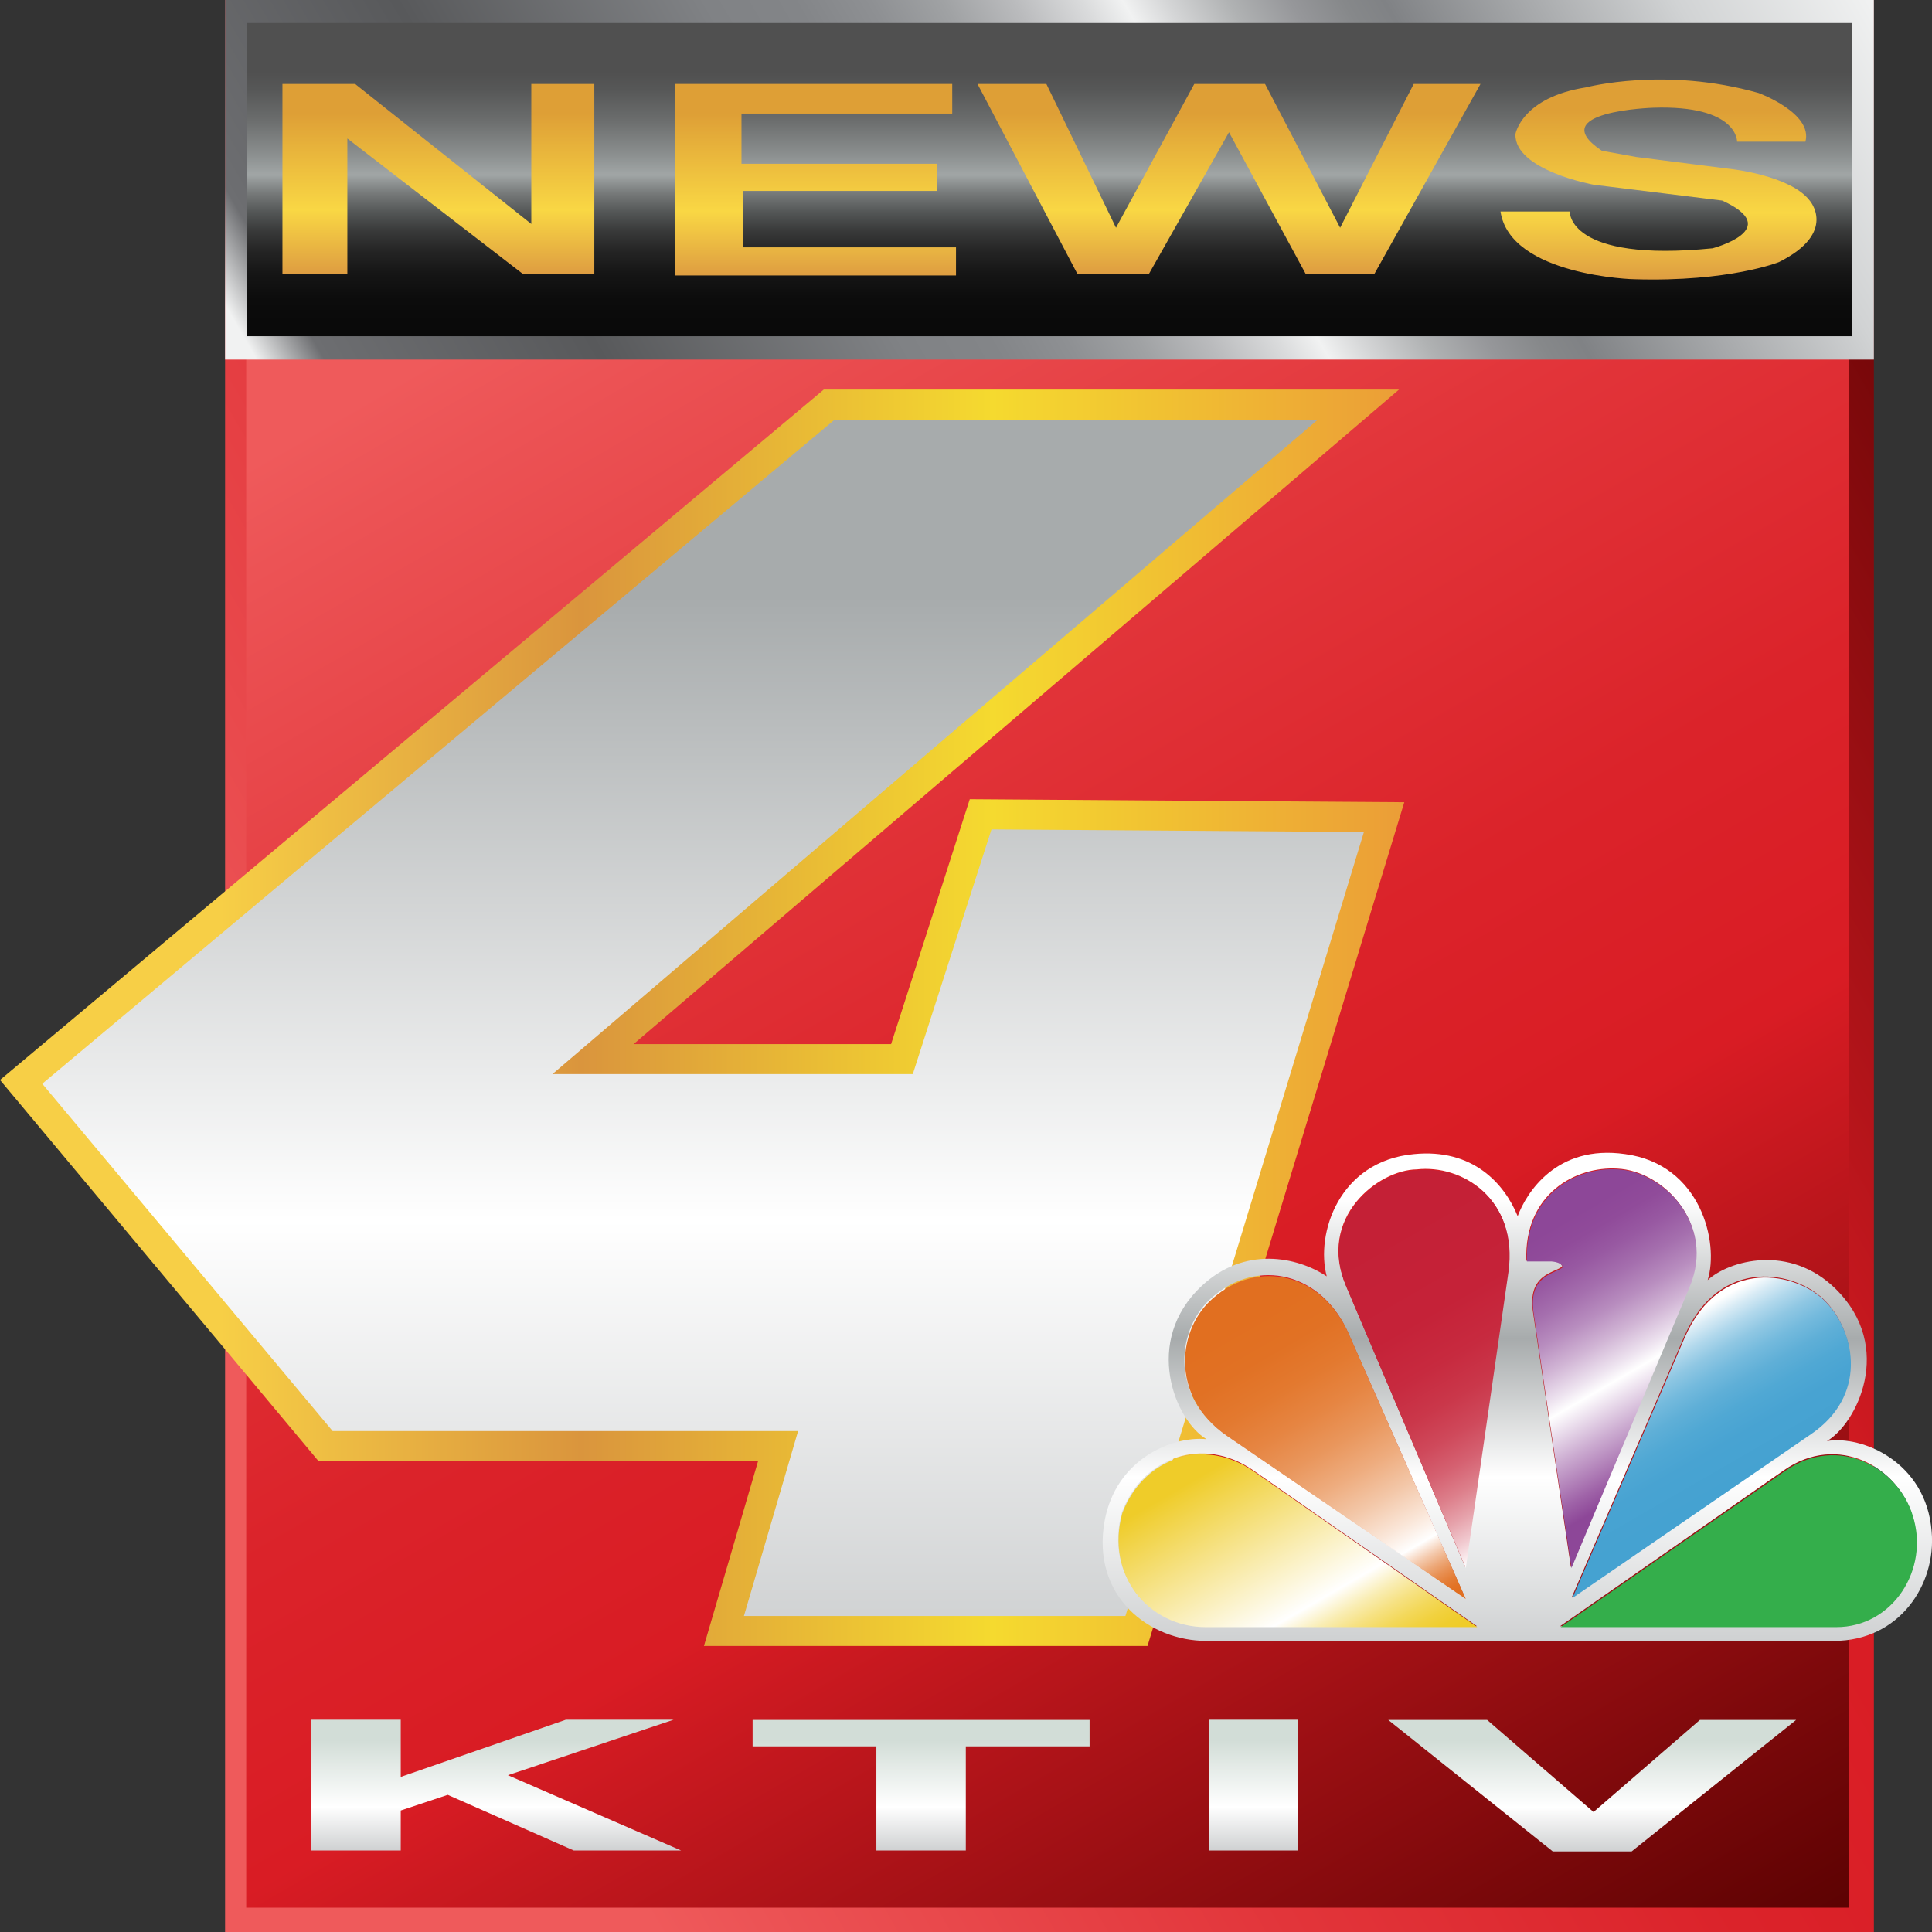
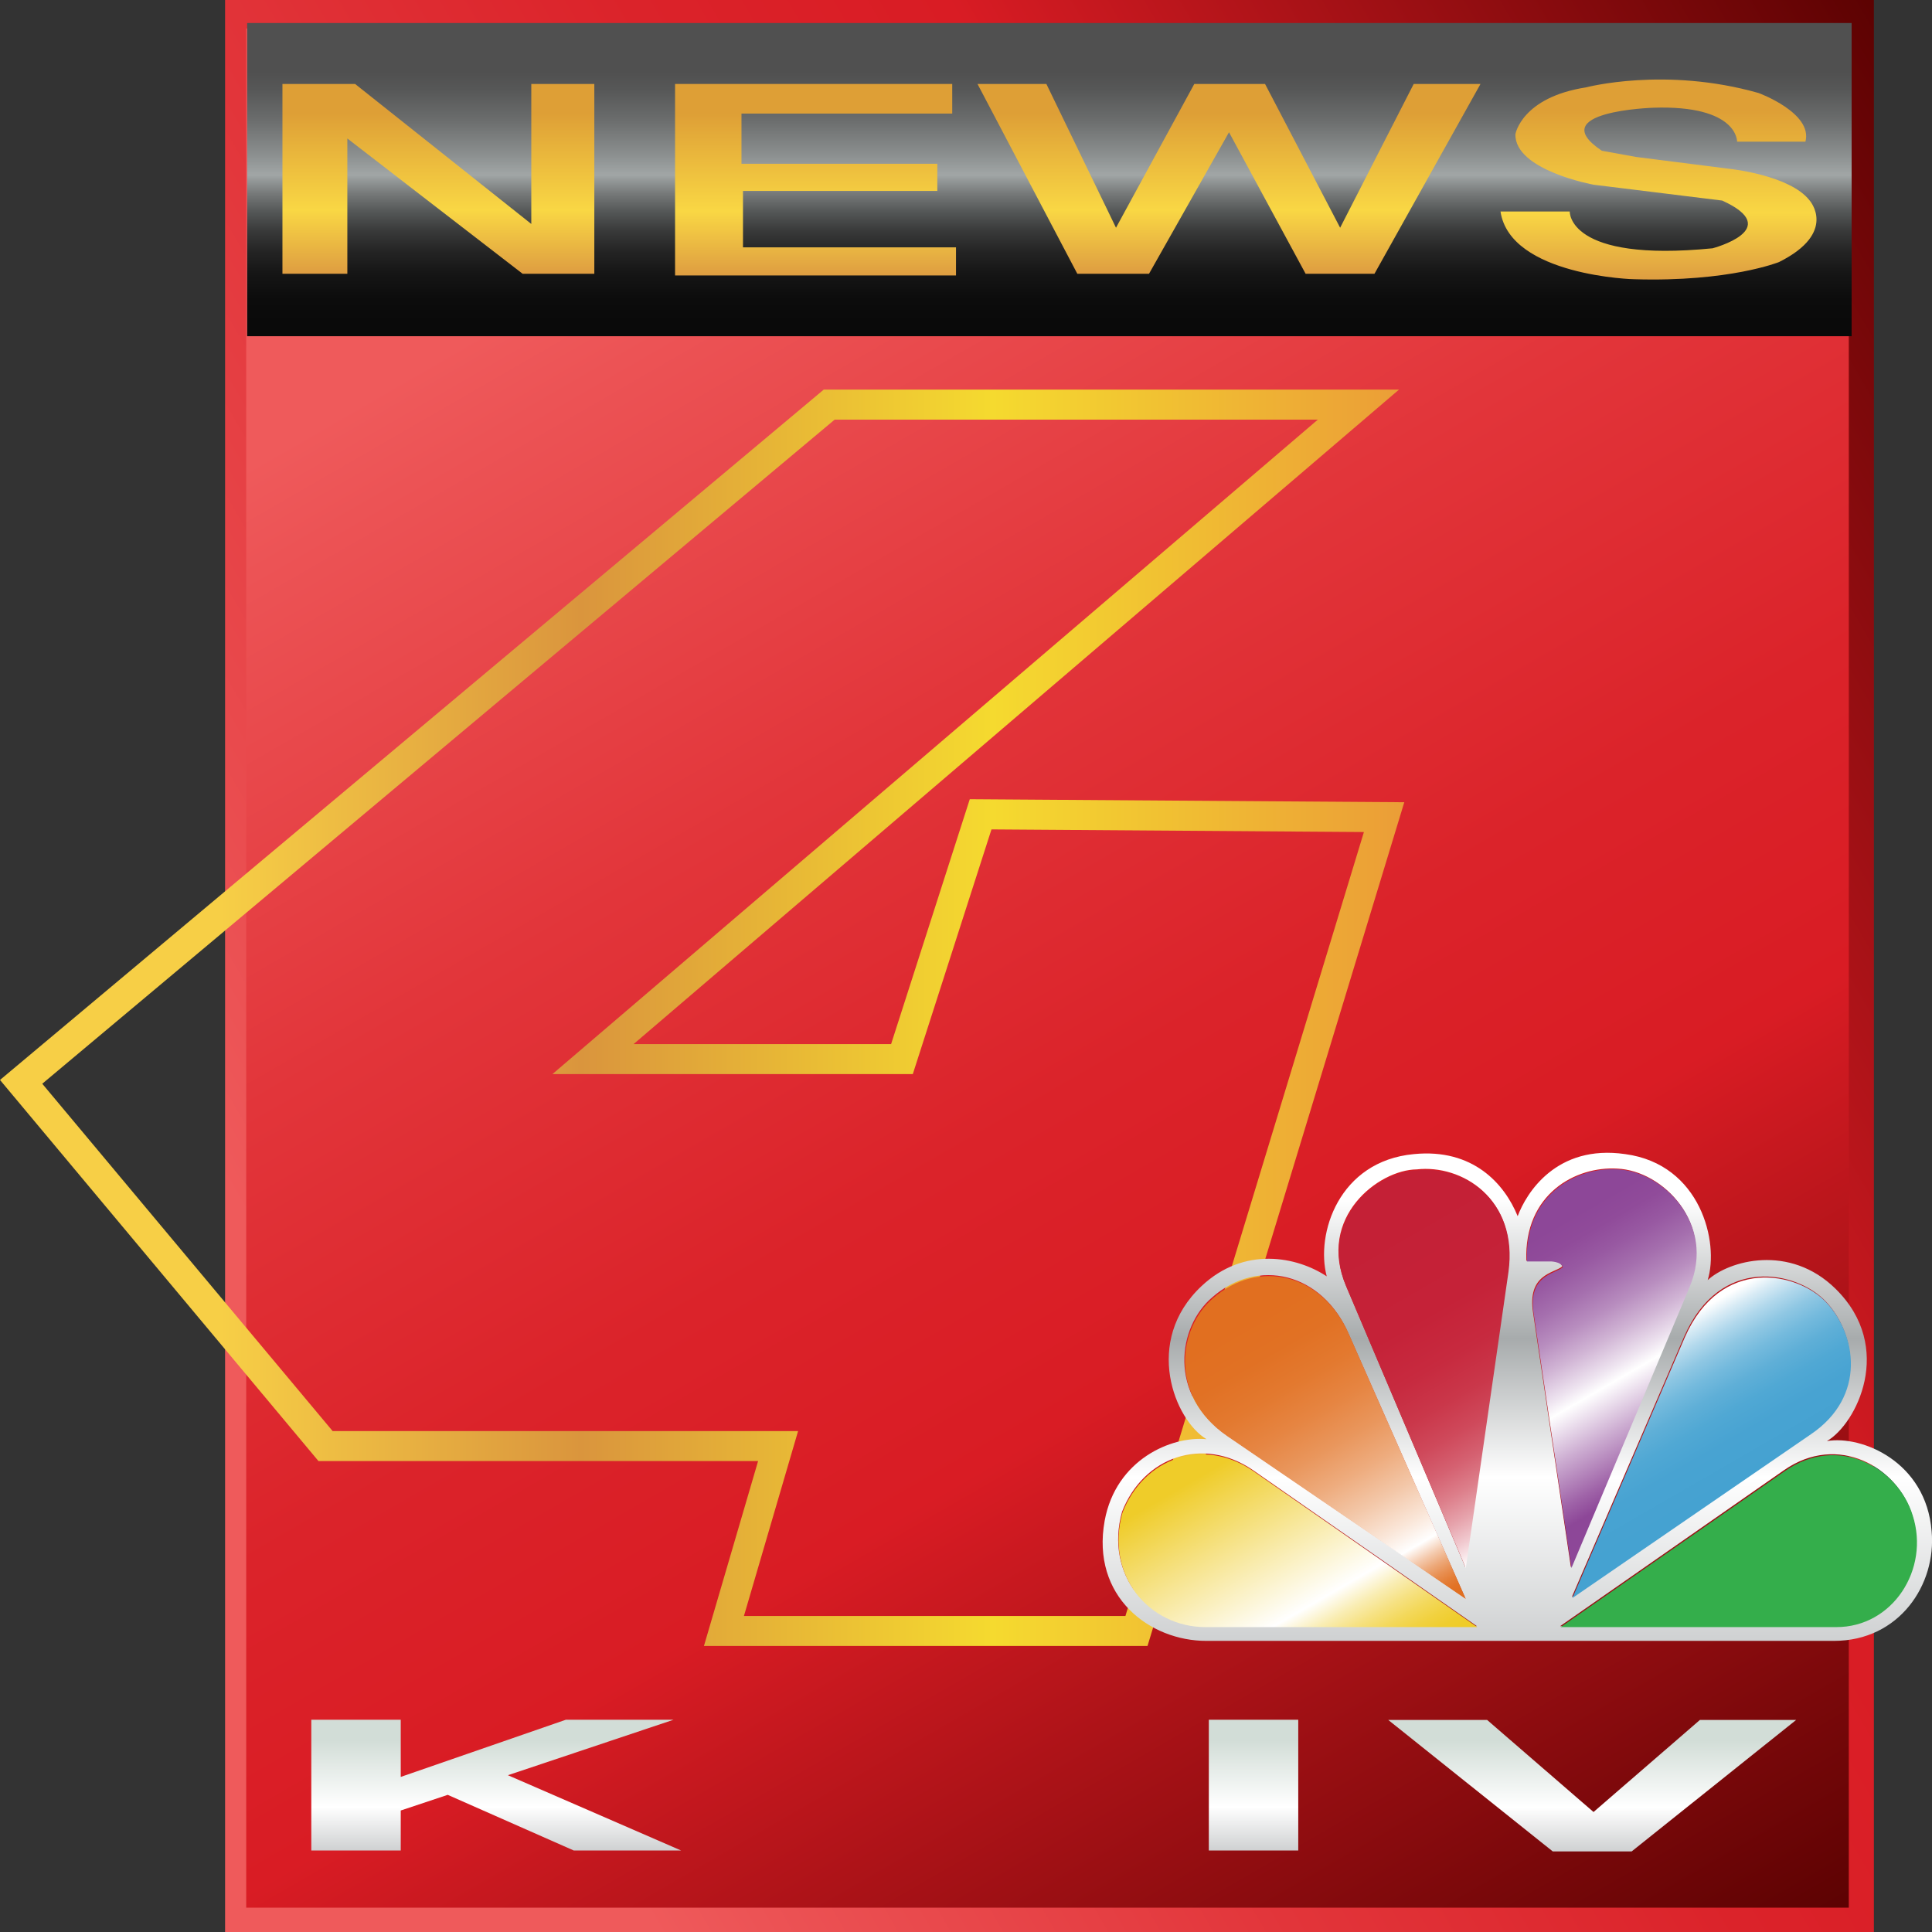
<svg xmlns="http://www.w3.org/2000/svg" version="1.1" id="Layer_1" x="0px" y="0px" viewBox="0 0 1024 1024" style="enable-background:new 0 0 1024 1024;" xml:space="preserve">
  <rect x="0" y="0" width="1024" height="1024" fill="#333333" stroke="none" />
  <style type="text/css">
	.st0{fill:url(#SVGID_1_);}
	.st1{fill:url(#SVGID_2_);}
	.st2{fill:url(#SVGID_3_);}
	.st3{fill:url(#SVGID_4_);}
	.st4{fill:url(#SVGID_5_);}
	.st5{fill:#34AE4B;}
	.st6{fill:url(#SVGID_6_);}
	.st7{fill:url(#SVGID_7_);}
	.st8{fill:url(#SVGID_8_);}
	.st9{fill:url(#SVGID_9_);}
	.st10{fill:url(#SVGID_10_);}
	.st11{fill:url(#SVGID_11_);}
	.st12{fill:url(#SVGID_12_);}
	.st13{fill:url(#SVGID_13_);}
	.st14{fill:url(#SVGID_14_);}
	.st15{fill:url(#SVGID_15_);}
	.st16{fill:url(#SVGID_16_);}
	.st17{fill:url(#SVGID_17_);}
	.st18{fill:url(#SVGID_18_);}
	.st19{fill:url(#SVGID_19_);}
	.st20{fill:url(#SVGID_20_);}
</style>
  <g>
    <g>
      <linearGradient id="SVGID_1_" gradientUnits="userSpaceOnUse" x1="6.829" y1="829.215" x2="1105.693" y2="194.785">
        <stop offset="0.156" style="stop-color:#EF5A5B" />
        <stop offset="0.196" style="stop-color:#EC5355" />
        <stop offset="0.386" style="stop-color:#E2353A" />
        <stop offset="0.549" style="stop-color:#DB232A" />
        <stop offset="0.665" style="stop-color:#D91C24" />
        <stop offset="1" style="stop-color:#5C0202" />
      </linearGradient>
      <rect x="119.3" class="st0" width="873.9" height="1024" />
      <linearGradient id="SVGID_2_" gradientUnits="userSpaceOnUse" x1="233.374" y1="-44.271" x2="877.033" y2="1070.579">
        <stop offset="0.156" style="stop-color:#EF5A5B" />
        <stop offset="0.196" style="stop-color:#EC5355" />
        <stop offset="0.386" style="stop-color:#E2353A" />
        <stop offset="0.549" style="stop-color:#DB232A" />
        <stop offset="0.665" style="stop-color:#D91C24" />
        <stop offset="1" style="stop-color:#5C0202" />
      </linearGradient>
      <rect x="130.5" y="15.1" class="st1" width="849.4" height="996" />
    </g>
    <g>
      <linearGradient id="SVGID_3_" gradientUnits="userSpaceOnUse" x1="372.366" y1="214.45" x2="372.366" y2="864.447">
        <stop offset="0.156" style="stop-color:#A7ABAC" />
        <stop offset="0.665" style="stop-color:#FFFFFF" />
        <stop offset="1" style="stop-color:#CFD1D2" />
      </linearGradient>
-       <polygon class="st2" points="439.5,214.5 11.2,573.4 172.5,766.4 412.3,766.4 383.7,864.4 602.4,864.4 733.6,433.1 519.7,431.6     478.1,561.3 314.3,561.3 720,214.5   " />
      <linearGradient id="SVGID_4_" gradientUnits="userSpaceOnUse" x1="0" y1="539.449" x2="744.246" y2="539.449">
        <stop offset="0.156" style="stop-color:#F7CF46" />
        <stop offset="0.414" style="stop-color:#DA953D" />
        <stop offset="0.707" style="stop-color:#F5DA2F" />
        <stop offset="1" style="stop-color:#EB9D37" />
      </linearGradient>
      <path class="st3" d="M608.2,872.4H373.1l28.7-98H168.8L0,572.4l436.6-365.9h304.9L335.8,553.4h136.5L514,423.6l230.3,1.6    L608.2,872.4z M394.3,856.5h202.2L722.9,441l-197.4-1.4l-41.7,129.7h-191l405.7-346.9H442.4l-420,352l153.9,184.1h246.7    L394.3,856.5z" />
    </g>
    <g>
      <linearGradient id="SVGID_5_" gradientUnits="userSpaceOnUse" x1="804.165" y1="610.955" x2="804.165" y2="869.62">
        <stop offset="9.619211e-02" style="stop-color:#FFFFFF" />
        <stop offset="0.381" style="stop-color:#A7ABAC" />
        <stop offset="0.665" style="stop-color:#FFFFFF" />
        <stop offset="1" style="stop-color:#CFD1D2" />
      </linearGradient>
      <path class="st4" d="M1023.8,811.6c-2.9-36.9-37.1-51-55.5-47.8c15.4-8.8,36.3-49.5,4.6-80.7c-24.4-24-56.5-15-67.8-4.6    c6.2-19.8-3.6-61.4-43.7-66.8c-36.6-5.3-52.5,20.8-57,32.9c-7-17.2-23.7-36-55-32.9c-39.8,3.7-52.2,42.3-46.2,64.8    c-15.8-10.5-43.7-16.1-66.3,5.1c-31.3,29.3-14.2,71.3,2.6,81.2c-18.5-1.8-48,10.7-54,43.2c-7.3,40.3,23.9,63.8,54,63.7h332.5    C1006.7,869.7,1026.4,839.8,1023.8,811.6z M642.4,687.7c24.3-21.4,58.5-13.2,72.5,19.5L776.6,847l-126.4-86.3    C618.8,739.1,624.3,703.2,642.4,687.7z M638.9,861.9c-29.9,0.1-53.5-27.3-44.2-60.6c11.3-29.2,42.9-40.3,69.4-22.1l118.7,82.7    H638.9z M799.2,673.8l-22.6,156.7l-63.2-149c-15.4-36.2,17.2-61.5,37.5-61.7C774.6,617.1,804.6,635.1,799.2,673.8z M967.7,689.8    c15.9,16.8,21.4,49.8-8.2,69.9l-126.4,86.8l59.6-138.2C911.7,665,952.4,673.6,967.7,689.8z M828,671.3c-0.6-3.2-7.1-3.2-7.2-3.1    H809c-1.3-35.3,26.1-50.2,48.3-48.8c24,1.1,51.8,29,38,62.2l-62.7,149l-20-134.6C809.3,675.3,823.5,674.9,828,671.3z M972.9,861.9    H826.9l118.7-82.7c28.6-19.9,60.2-1.5,67.8,23.6C1022.6,831.2,1002.9,862,972.9,861.9z" />
      <path class="st5" d="M973.2,862.4h-146L946,779.7c28.6-19.9,60.2-1.5,67.8,23.6C1022.9,831.7,1003.2,862.5,973.2,862.4    L973.2,862.4z" />
      <linearGradient id="SVGID_6_" gradientUnits="userSpaceOnUse" x1="918.366" y1="797.96" x2="867.511" y2="709.876">
        <stop offset="9.660034e-02" style="stop-color:#45A2D1" />
        <stop offset="0.3" style="stop-color:#48A3D2" />
        <stop offset="0.431" style="stop-color:#50A8D4" />
        <stop offset="0.541" style="stop-color:#5FAFD7" />
        <stop offset="0.641" style="stop-color:#74BADD" />
        <stop offset="0.733" style="stop-color:#8FC7E3" />
        <stop offset="0.819" style="stop-color:#B1D8EC" />
        <stop offset="0.899" style="stop-color:#D8EBF5" />
        <stop offset="0.968" style="stop-color:#FFFFFF" />
      </linearGradient>
      <path class="st6" d="M959.8,760.2L833.4,847L893,708.8c19-43.2,59.7-34.7,75-18.5C983.9,707.1,989.5,740.1,959.8,760.2    L959.8,760.2z" />
      <linearGradient id="SVGID_7_" gradientUnits="userSpaceOnUse" x1="807.035" y1="639.841" x2="896.308" y2="794.466">
        <stop offset="9.619211e-02" style="stop-color:#8D4798" />
        <stop offset="0.162" style="stop-color:#904B9A" />
        <stop offset="0.234" style="stop-color:#9859A2" />
        <stop offset="0.309" style="stop-color:#A56FAE" />
        <stop offset="0.387" style="stop-color:#B88DBF" />
        <stop offset="0.465" style="stop-color:#D1B5D5" />
        <stop offset="0.544" style="stop-color:#EEE4F0" />
        <stop offset="0.584" style="stop-color:#FFFFFF" />
        <stop offset="0.712" style="stop-color:#CCACD1" />
        <stop offset="0.834" style="stop-color:#9F63A8" />
        <stop offset="0.89" style="stop-color:#8D4798" />
      </linearGradient>
      <path class="st7" d="M895.6,682l-62.7,149.1l-20-134.7c-3.2-20.6,10.9-21,15.4-24.7c-0.7-3.2-7.1-3.2-7.2-3.1h-11.8    c-1.3-35.3,26.1-50.3,48.3-48.8C881.6,621,909.4,648.8,895.6,682L895.6,682z" />
      <linearGradient id="SVGID_8_" gradientUnits="userSpaceOnUse" x1="724.528" y1="630.726" x2="824.371" y2="803.659">
        <stop offset="9.619211e-02" style="stop-color:#C42036" />
        <stop offset="0.367" style="stop-color:#C52238" />
        <stop offset="0.495" style="stop-color:#C72A3F" />
        <stop offset="0.594" style="stop-color:#CA374A" />
        <stop offset="0.678" style="stop-color:#CF495B" />
        <stop offset="0.752" style="stop-color:#D56171" />
        <stop offset="0.819" style="stop-color:#DD7F8B" />
        <stop offset="0.881" style="stop-color:#E6A2AB" />
        <stop offset="0.939" style="stop-color:#F1CAD0" />
        <stop offset="0.992" style="stop-color:#FDF7F8" />
        <stop offset="1" style="stop-color:#FFFFFF" />
      </linearGradient>
-       <path class="st8" d="M799.5,674.3l-22.6,156.8L713.6,682c-15.4-36.2,17.2-61.5,37.5-61.7C774.9,617.6,804.9,635.6,799.5,674.3    L799.5,674.3z" />
+       <path class="st8" d="M799.5,674.3l-22.6,156.8L713.6,682c-15.4-36.2,17.2-61.5,37.5-61.7C774.9,617.6,804.9,635.6,799.5,674.3    L799.5,674.3" />
      <linearGradient id="SVGID_9_" gradientUnits="userSpaceOnUse" x1="650.035" y1="682.798" x2="753.071" y2="861.263">
        <stop offset="9.619211e-02" style="stop-color:#E16F20" />
        <stop offset="0.202" style="stop-color:#E17124" />
        <stop offset="0.3" style="stop-color:#E3792F" />
        <stop offset="0.394" style="stop-color:#E68542" />
        <stop offset="0.487" style="stop-color:#E9965C" />
        <stop offset="0.578" style="stop-color:#EEAC7E" />
        <stop offset="0.668" style="stop-color:#F3C7A8" />
        <stop offset="0.756" style="stop-color:#FAE6D8" />
        <stop offset="0.818" style="stop-color:#FFFFFF" />
        <stop offset="0.828" style="stop-color:#FCF0E8" />
        <stop offset="0.857" style="stop-color:#F4C9AC" />
        <stop offset="0.885" style="stop-color:#EDA97A" />
        <stop offset="0.911" style="stop-color:#E89053" />
        <stop offset="0.935" style="stop-color:#E47E37" />
        <stop offset="0.956" style="stop-color:#E27326" />
        <stop offset="0.972" style="stop-color:#E16F20" />
      </linearGradient>
      <path class="st9" d="M715.2,707.7l61.7,139.8l-126.4-86.3c-31.4-21.6-25.8-57.5-7.7-73C667,666.8,701.3,675,715.2,707.7    L715.2,707.7z" />
      <linearGradient id="SVGID_10_" gradientUnits="userSpaceOnUse" x1="639.96" y1="762.652" x2="718.934" y2="899.44">
        <stop offset="9.619211e-02" style="stop-color:#EFCC29" />
        <stop offset="0.656" style="stop-color:#FFFFFF" />
        <stop offset="0.672" style="stop-color:#FEFBEF" />
        <stop offset="0.732" style="stop-color:#F9EDB3" />
        <stop offset="0.791" style="stop-color:#F6E181" />
        <stop offset="0.845" style="stop-color:#F3D85A" />
        <stop offset="0.895" style="stop-color:#F1D13E" />
        <stop offset="0.939" style="stop-color:#EFCD2D" />
        <stop offset="0.972" style="stop-color:#EFCC27" />
      </linearGradient>
      <path class="st10" d="M594.9,801.8c11.3-29.2,43-40.3,69.4-22.1L783,862.4H639.1C609.2,862.5,585.6,835.1,594.9,801.8L594.9,801.8    z" />
    </g>
    <g>
      <linearGradient id="SVGID_11_" gradientUnits="userSpaceOnUse" x1="262.968" y1="911.556" x2="262.968" y2="980.809">
        <stop offset="0.156" style="stop-color:#D2DDD7" />
        <stop offset="0.665" style="stop-color:#FFFFFF" />
        <stop offset="1" style="stop-color:#CFD1D2" />
      </linearGradient>
      <path class="st11" d="M304.1,980.8l-66.8-29.5l-24.9,8.3v21.2h-47.4v-69.3h47.4v30.3l87.5-30.3H357l-87.8,29.4l91.8,39.9H304.1z" />
      <linearGradient id="SVGID_12_" gradientUnits="userSpaceOnUse" x1="488.23" y1="911.556" x2="488.23" y2="980.809">
        <stop offset="0.156" style="stop-color:#D2DDD7" />
        <stop offset="0.665" style="stop-color:#FFFFFF" />
        <stop offset="1" style="stop-color:#CFD1D2" />
      </linearGradient>
-       <path class="st12" d="M511.9,925.6v55.2h-47.4v-55.2h-65.6v-14h178.6v14H511.9z" />
      <linearGradient id="SVGID_13_" gradientUnits="userSpaceOnUse" x1="664.376" y1="911.556" x2="664.376" y2="980.809">
        <stop offset="0.156" style="stop-color:#D2DDD7" />
        <stop offset="0.665" style="stop-color:#FFFFFF" />
        <stop offset="1" style="stop-color:#CFD1D2" />
      </linearGradient>
      <path class="st13" d="M640.7,980.8v-69.3h47.4v69.3H640.7z" />
      <linearGradient id="SVGID_14_" gradientUnits="userSpaceOnUse" x1="843.909" y1="911.556" x2="843.909" y2="981.303">
        <stop offset="0.156" style="stop-color:#D2DDD7" />
        <stop offset="0.665" style="stop-color:#FFFFFF" />
        <stop offset="1" style="stop-color:#CFD1D2" />
      </linearGradient>
      <path class="st14" d="M864.8,981.3H823l-87.2-69.7h52.4l56.4,48.8l56.4-48.8H952L864.8,981.3z" />
    </g>
    <linearGradient id="SVGID_15_" gradientUnits="userSpaceOnUse" x1="187.19" y1="308.251" x2="925.332" y2="-117.915">
      <stop offset="1.696123e-02" style="stop-color:#F1F2F2" />
      <stop offset="5.371202e-02" style="stop-color:#6D6E71" />
      <stop offset="0.204" style="stop-color:#58595B" />
      <stop offset="0.37" style="stop-color:#808285" />
      <stop offset="0.418" style="stop-color:#838588" />
      <stop offset="0.459" style="stop-color:#8E9093" />
      <stop offset="0.498" style="stop-color:#A0A2A4" />
      <stop offset="0.536" style="stop-color:#BABBBD" />
      <stop offset="0.573" style="stop-color:#DADBDC" />
      <stop offset="0.595" style="stop-color:#F1F2F2" />
      <stop offset="0.618" style="stop-color:#D5D6D7" />
      <stop offset="0.652" style="stop-color:#B0B2B3" />
      <stop offset="0.685" style="stop-color:#96979A" />
      <stop offset="0.714" style="stop-color:#86888A" />
      <stop offset="0.736" style="stop-color:#808285" />
      <stop offset="0.893" style="stop-color:#D1D3D4" />
      <stop offset="1" style="stop-color:#F1F2F2" />
    </linearGradient>
-     <rect x="119.3" y="-0.3" class="st15" width="873.9" height="190.9" />
    <g>
      <linearGradient id="SVGID_16_" gradientUnits="userSpaceOnUse" x1="556.261" y1="12.18" x2="556.261" y2="178.156">
        <stop offset="0.156" style="stop-color:#505050" />
        <stop offset="0.216" style="stop-color:#575858" />
        <stop offset="0.31" style="stop-color:#6B6D6D" />
        <stop offset="0.423" style="stop-color:#8C9090" />
        <stop offset="0.485" style="stop-color:#A1A6A6" />
        <stop offset="0.49" style="stop-color:#9DA2A2" />
        <stop offset="0.545" style="stop-color:#767979" />
        <stop offset="0.603" style="stop-color:#545757" />
        <stop offset="0.663" style="stop-color:#393A3A" />
        <stop offset="0.729" style="stop-color:#242424" />
        <stop offset="0.8" style="stop-color:#151515" />
        <stop offset="0.882" style="stop-color:#0C0C0C" />
        <stop offset="1" style="stop-color:#090909" />
      </linearGradient>
      <rect x="131" y="12.2" class="st16" width="850.4" height="166" />
      <g>
        <linearGradient id="SVGID_17_" gradientUnits="userSpaceOnUse" x1="879.092" y1="42.12" x2="879.092" y2="148.216">
          <stop offset="0.156" style="stop-color:#DE9F36" />
          <stop offset="0.665" style="stop-color:#F9D744" />
          <stop offset="1" style="stop-color:#DE9D41" />
        </linearGradient>
        <path class="st17" d="M795.3,112.1h36.7c0,0-1.3,27.1,75.7,19.5c0,0,38.5-10.1,5.1-25.3l-68.1-8.4c0,0-42-7.6-41.5-26.8     c0,0,3.3-19.5,37.5-24.8c0,0,41.8-11.1,91.4,3c0,0,28.9,10.6,24.8,25.8h-36.2c0,0,0.6-19.5-44.4-18c0,0-58.7,1.8-27.3,22.8     l18.2,3.3l49.6,6.3c0,0,31.9,3.3,42.3,16.7c0,0,15.2,17-16.2,32.7c0,0-26.3,10.6-76.5,9.1C866.5,148.1,800.4,146.3,795.3,112.1z" />
        <linearGradient id="SVGID_18_" gradientUnits="userSpaceOnUse" x1="651.399" y1="44.508" x2="651.399" y2="145.07">
          <stop offset="0.156" style="stop-color:#DE9F36" />
          <stop offset="0.665" style="stop-color:#F9D744" />
          <stop offset="1" style="stop-color:#DE9D41" />
        </linearGradient>
        <polygon class="st18" points="518.1,44.5 554.6,44.5 591.5,120.7 633,44.5 670.5,44.5 710.3,120.7 749.3,44.5 784.7,44.5      728.5,145.1 692,145.1 651.4,70.1 609,145.1 571,145.1    " />
        <linearGradient id="SVGID_19_" gradientUnits="userSpaceOnUse" x1="432.254" y1="44.508" x2="432.254" y2="146.042">
          <stop offset="0.156" style="stop-color:#DE9F36" />
          <stop offset="0.665" style="stop-color:#F9D744" />
          <stop offset="1" style="stop-color:#DE9D41" />
        </linearGradient>
        <polygon class="st19" points="357.8,44.5 504.7,44.5 504.7,60.2 393,60.2 393,86.8 496.8,86.8 496.8,101.2 393.8,101.2      393.8,131.1 506.7,131.1 506.7,146 357.8,146    " />
        <linearGradient id="SVGID_20_" gradientUnits="userSpaceOnUse" x1="232.352" y1="44.508" x2="232.352" y2="145.07">
          <stop offset="0.156" style="stop-color:#DE9F36" />
          <stop offset="0.665" style="stop-color:#F9D744" />
          <stop offset="1" style="stop-color:#DE9D41" />
        </linearGradient>
        <polygon class="st20" points="149.7,44.5 149.7,145.1 184.1,145.1 184.1,73.4 277,145.1 315,145.1 315,44.5 281.6,44.5      281.6,118.7 188.2,44.5    " />
      </g>
    </g>
  </g>
</svg>